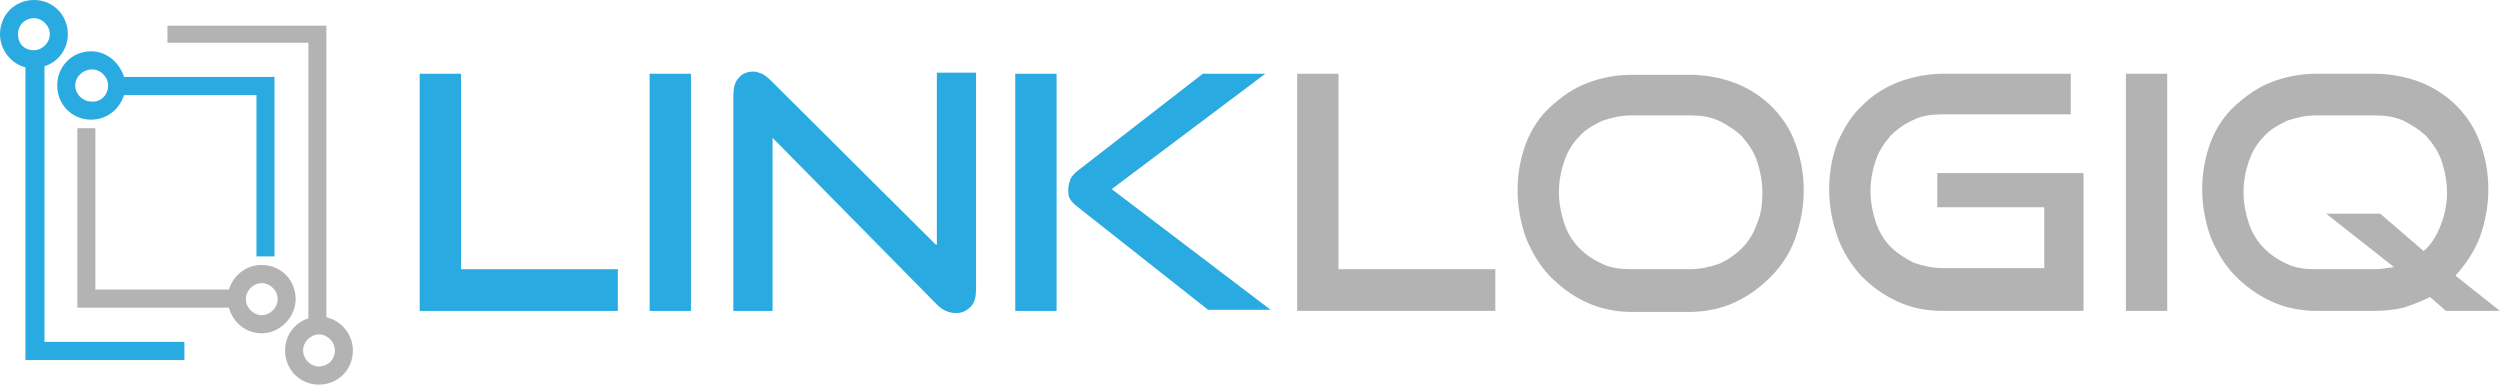
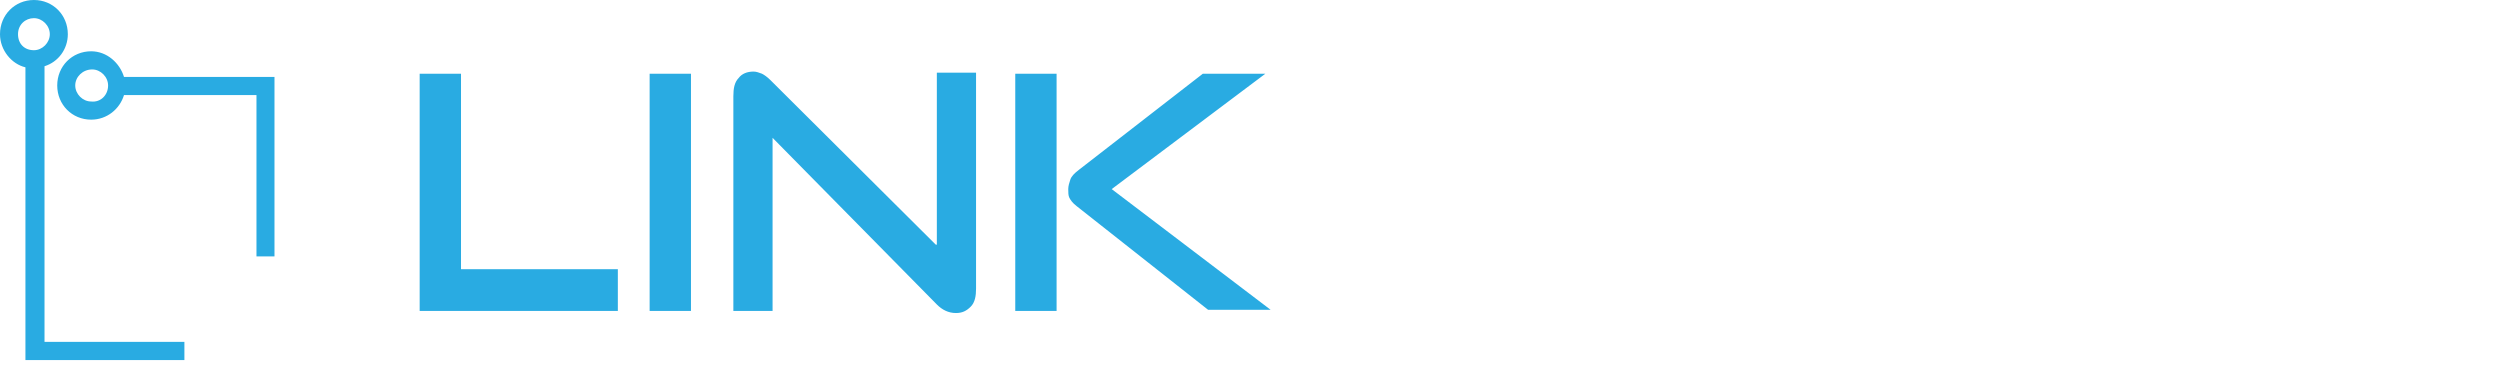
<svg xmlns="http://www.w3.org/2000/svg" width="247" height="38" viewBox="0 0 247 38" fill="none">
-   <path d="M132.137 26.6H147.738V30.716H128.158V7.283H132.242V26.6H132.137ZM177.37 14.144C177.894 15.517 178.208 17.1 178.208 18.789C178.208 20.478 177.894 22.061 177.37 23.539C176.846 25.017 176.009 26.283 174.962 27.339C173.915 28.394 172.763 29.239 171.402 29.872C170.041 30.505 168.47 30.822 166.795 30.822H161.245C159.675 30.822 158.104 30.505 156.743 29.872C155.382 29.239 154.23 28.394 153.183 27.339C152.136 26.283 151.403 25.017 150.775 23.539C150.251 22.061 149.937 20.478 149.937 18.789C149.937 17.1 150.251 15.517 150.775 14.144C151.298 12.772 152.136 11.505 153.183 10.555C154.23 9.605 155.382 8.761 156.743 8.233C158.104 7.705 159.57 7.389 161.245 7.389H166.899C168.575 7.389 170.145 7.705 171.507 8.233C172.868 8.761 174.124 9.605 175.066 10.555C176.009 11.505 176.846 12.666 177.37 14.144ZM174.124 19C174.124 17.944 173.915 16.889 173.601 15.939C173.287 14.989 172.763 14.25 172.135 13.511C171.507 12.878 170.669 12.35 169.831 11.928C168.889 11.505 167.947 11.4 166.899 11.4H161.245C160.198 11.4 159.256 11.611 158.314 11.928C157.476 12.35 156.638 12.772 156.01 13.511C155.382 14.144 154.858 14.989 154.544 15.939C154.23 16.889 154.021 17.839 154.021 19C154.021 20.055 154.23 21.111 154.544 22.061C154.858 23.011 155.382 23.855 156.01 24.489C156.638 25.122 157.371 25.65 158.314 26.072C159.151 26.494 160.198 26.6 161.245 26.6H166.899C167.947 26.6 168.889 26.389 169.831 26.072C170.774 25.65 171.507 25.122 172.135 24.489C172.763 23.855 173.287 23.011 173.601 22.061C174.019 21.111 174.124 20.055 174.124 19ZM191.505 20.478H201.976V26.494H192.029C190.982 26.494 190.039 26.283 189.097 25.966C188.259 25.544 187.422 25.017 186.794 24.383C186.165 23.75 185.642 22.905 185.328 21.955C185.014 21.005 184.804 19.95 184.804 18.894C184.804 17.733 185.014 16.783 185.328 15.833C185.642 14.883 186.165 14.144 186.794 13.405C187.422 12.772 188.155 12.244 189.097 11.822C189.935 11.4 190.982 11.294 192.029 11.294H204.593V7.283H192.029C190.458 7.283 188.888 7.6 187.526 8.128C186.165 8.655 185.014 9.394 183.966 10.45C182.919 11.4 182.186 12.666 181.558 14.039C181.035 15.411 180.721 16.994 180.721 18.683C180.721 20.372 181.035 21.955 181.558 23.433C182.082 24.911 182.919 26.178 183.862 27.233C184.909 28.289 186.061 29.133 187.422 29.767C188.783 30.4 190.249 30.716 191.924 30.716H205.85V17.1H191.401V20.478H191.505ZM210.038 30.716H214.122V7.283H210.038V30.716ZM246.999 30.716H241.659L240.089 29.344C239.251 29.767 238.413 30.083 237.471 30.4C236.529 30.611 235.586 30.716 234.539 30.716H228.885C227.314 30.716 225.744 30.4 224.383 29.767C223.022 29.133 221.87 28.289 220.823 27.233C219.776 26.178 219.043 24.911 218.415 23.433C217.891 21.955 217.577 20.372 217.577 18.683C217.577 16.994 217.891 15.411 218.415 14.039C218.938 12.666 219.776 11.4 220.823 10.45C221.87 9.5 223.022 8.655 224.383 8.128C225.744 7.6 227.21 7.283 228.885 7.283H234.539C236.214 7.283 237.785 7.6 239.146 8.128C240.507 8.655 241.764 9.5 242.706 10.45C243.753 11.505 244.486 12.666 245.01 14.039C245.533 15.411 245.847 16.994 245.847 18.683C245.847 20.372 245.533 21.955 245.01 23.433C244.486 24.805 243.649 26.072 242.601 27.233L246.999 30.716ZM241.764 19C241.764 17.944 241.554 16.889 241.24 15.939C240.926 14.989 240.403 14.25 239.774 13.511C239.146 12.878 238.309 12.35 237.471 11.928C236.529 11.505 235.586 11.4 234.539 11.4H228.885C227.838 11.4 226.896 11.611 225.953 11.928C225.116 12.35 224.278 12.772 223.65 13.511C223.022 14.144 222.498 14.989 222.184 15.939C221.87 16.889 221.66 17.839 221.66 19C221.66 20.055 221.87 21.111 222.184 22.061C222.498 23.011 223.022 23.855 223.65 24.489C224.278 25.122 225.011 25.65 225.953 26.072C226.791 26.494 227.838 26.6 228.885 26.6H234.539C235.167 26.6 235.796 26.494 236.529 26.389L229.827 21.111H235.167L239.46 24.805C240.193 24.172 240.717 23.328 241.136 22.272C241.554 21.216 241.764 20.161 241.764 19ZM25.861 32.933C24.291 32.933 23.034 31.878 22.615 30.4H7.643V12.666H9.423V28.605H22.615C23.034 27.233 24.291 26.178 25.861 26.178C27.746 26.178 29.212 27.655 29.212 29.555C29.212 31.35 27.641 32.933 25.861 32.933ZM27.432 29.555C27.432 28.711 26.699 27.972 25.861 27.972C25.024 27.972 24.291 28.711 24.291 29.555C24.291 30.4 25.024 31.139 25.861 31.139C26.699 31.139 27.432 30.4 27.432 29.555ZM34.866 34.622C34.866 36.522 33.4 38 31.515 38C29.631 38 28.165 36.522 28.165 34.622C28.165 33.144 29.107 31.878 30.468 31.455V4.222H16.543V2.533H32.248V31.35C33.714 31.666 34.866 33.039 34.866 34.622ZM33.086 34.622C33.086 33.778 32.353 33.039 31.515 33.039C30.678 33.039 29.945 33.778 29.945 34.622C29.945 35.467 30.678 36.205 31.515 36.205C32.353 36.205 33.086 35.572 33.086 34.622Z" fill="#B3B3B3" />
  <path d="M45.442 26.6H61.043V30.717H41.463V7.283H45.547V26.6H45.442ZM64.184 30.717H68.268V7.283H64.184V30.717ZM92.455 24.172L76.121 7.917C75.807 7.6 75.493 7.389 75.283 7.283C74.969 7.178 74.76 7.072 74.445 7.072C73.817 7.072 73.294 7.283 72.98 7.706C72.561 8.128 72.456 8.761 72.456 9.5V30.717H76.33V13.617L92.56 30.083C93.083 30.611 93.711 30.928 94.444 30.928C95.073 30.928 95.491 30.717 95.91 30.294C96.329 29.872 96.434 29.239 96.434 28.5V7.178H92.56V24.172H92.455ZM100.308 30.717H104.391V7.283H100.308V30.717ZM109.836 18.683L125.018 7.283H118.841L106.59 16.783C106.171 17.1 105.857 17.417 105.752 17.733C105.648 18.05 105.543 18.367 105.543 18.683C105.543 19 105.543 19.317 105.648 19.528C105.752 19.739 105.962 20.056 106.381 20.372L119.364 30.611H125.542L109.836 18.683ZM4.293 33.778H18.219V35.572H2.513V6.65C1.152 6.333 0 4.961 0 3.378C0 1.478 1.466 0 3.351 0C5.235 0 6.701 1.478 6.701 3.378C6.701 4.856 5.759 6.122 4.398 6.544V33.778H4.293ZM3.351 4.961C4.188 4.961 4.921 4.222 4.921 3.378C4.921 2.533 4.188 1.794 3.351 1.794C2.513 1.794 1.78 2.428 1.78 3.378C1.78 4.328 2.408 4.961 3.351 4.961ZM12.251 7.6H27.119V25.333H25.339V9.394H12.251C11.832 10.767 10.575 11.822 9.005 11.822C7.12 11.822 5.654 10.344 5.654 8.444C5.654 6.544 7.12 5.067 9.005 5.067C10.575 5.067 11.832 6.228 12.251 7.6ZM10.68 8.444C10.68 7.6 9.947 6.861 9.109 6.861C8.167 6.861 7.434 7.6 7.434 8.444C7.434 9.289 8.167 10.028 9.005 10.028C9.947 10.133 10.68 9.394 10.68 8.444Z" fill="#29ABE2" />
</svg>